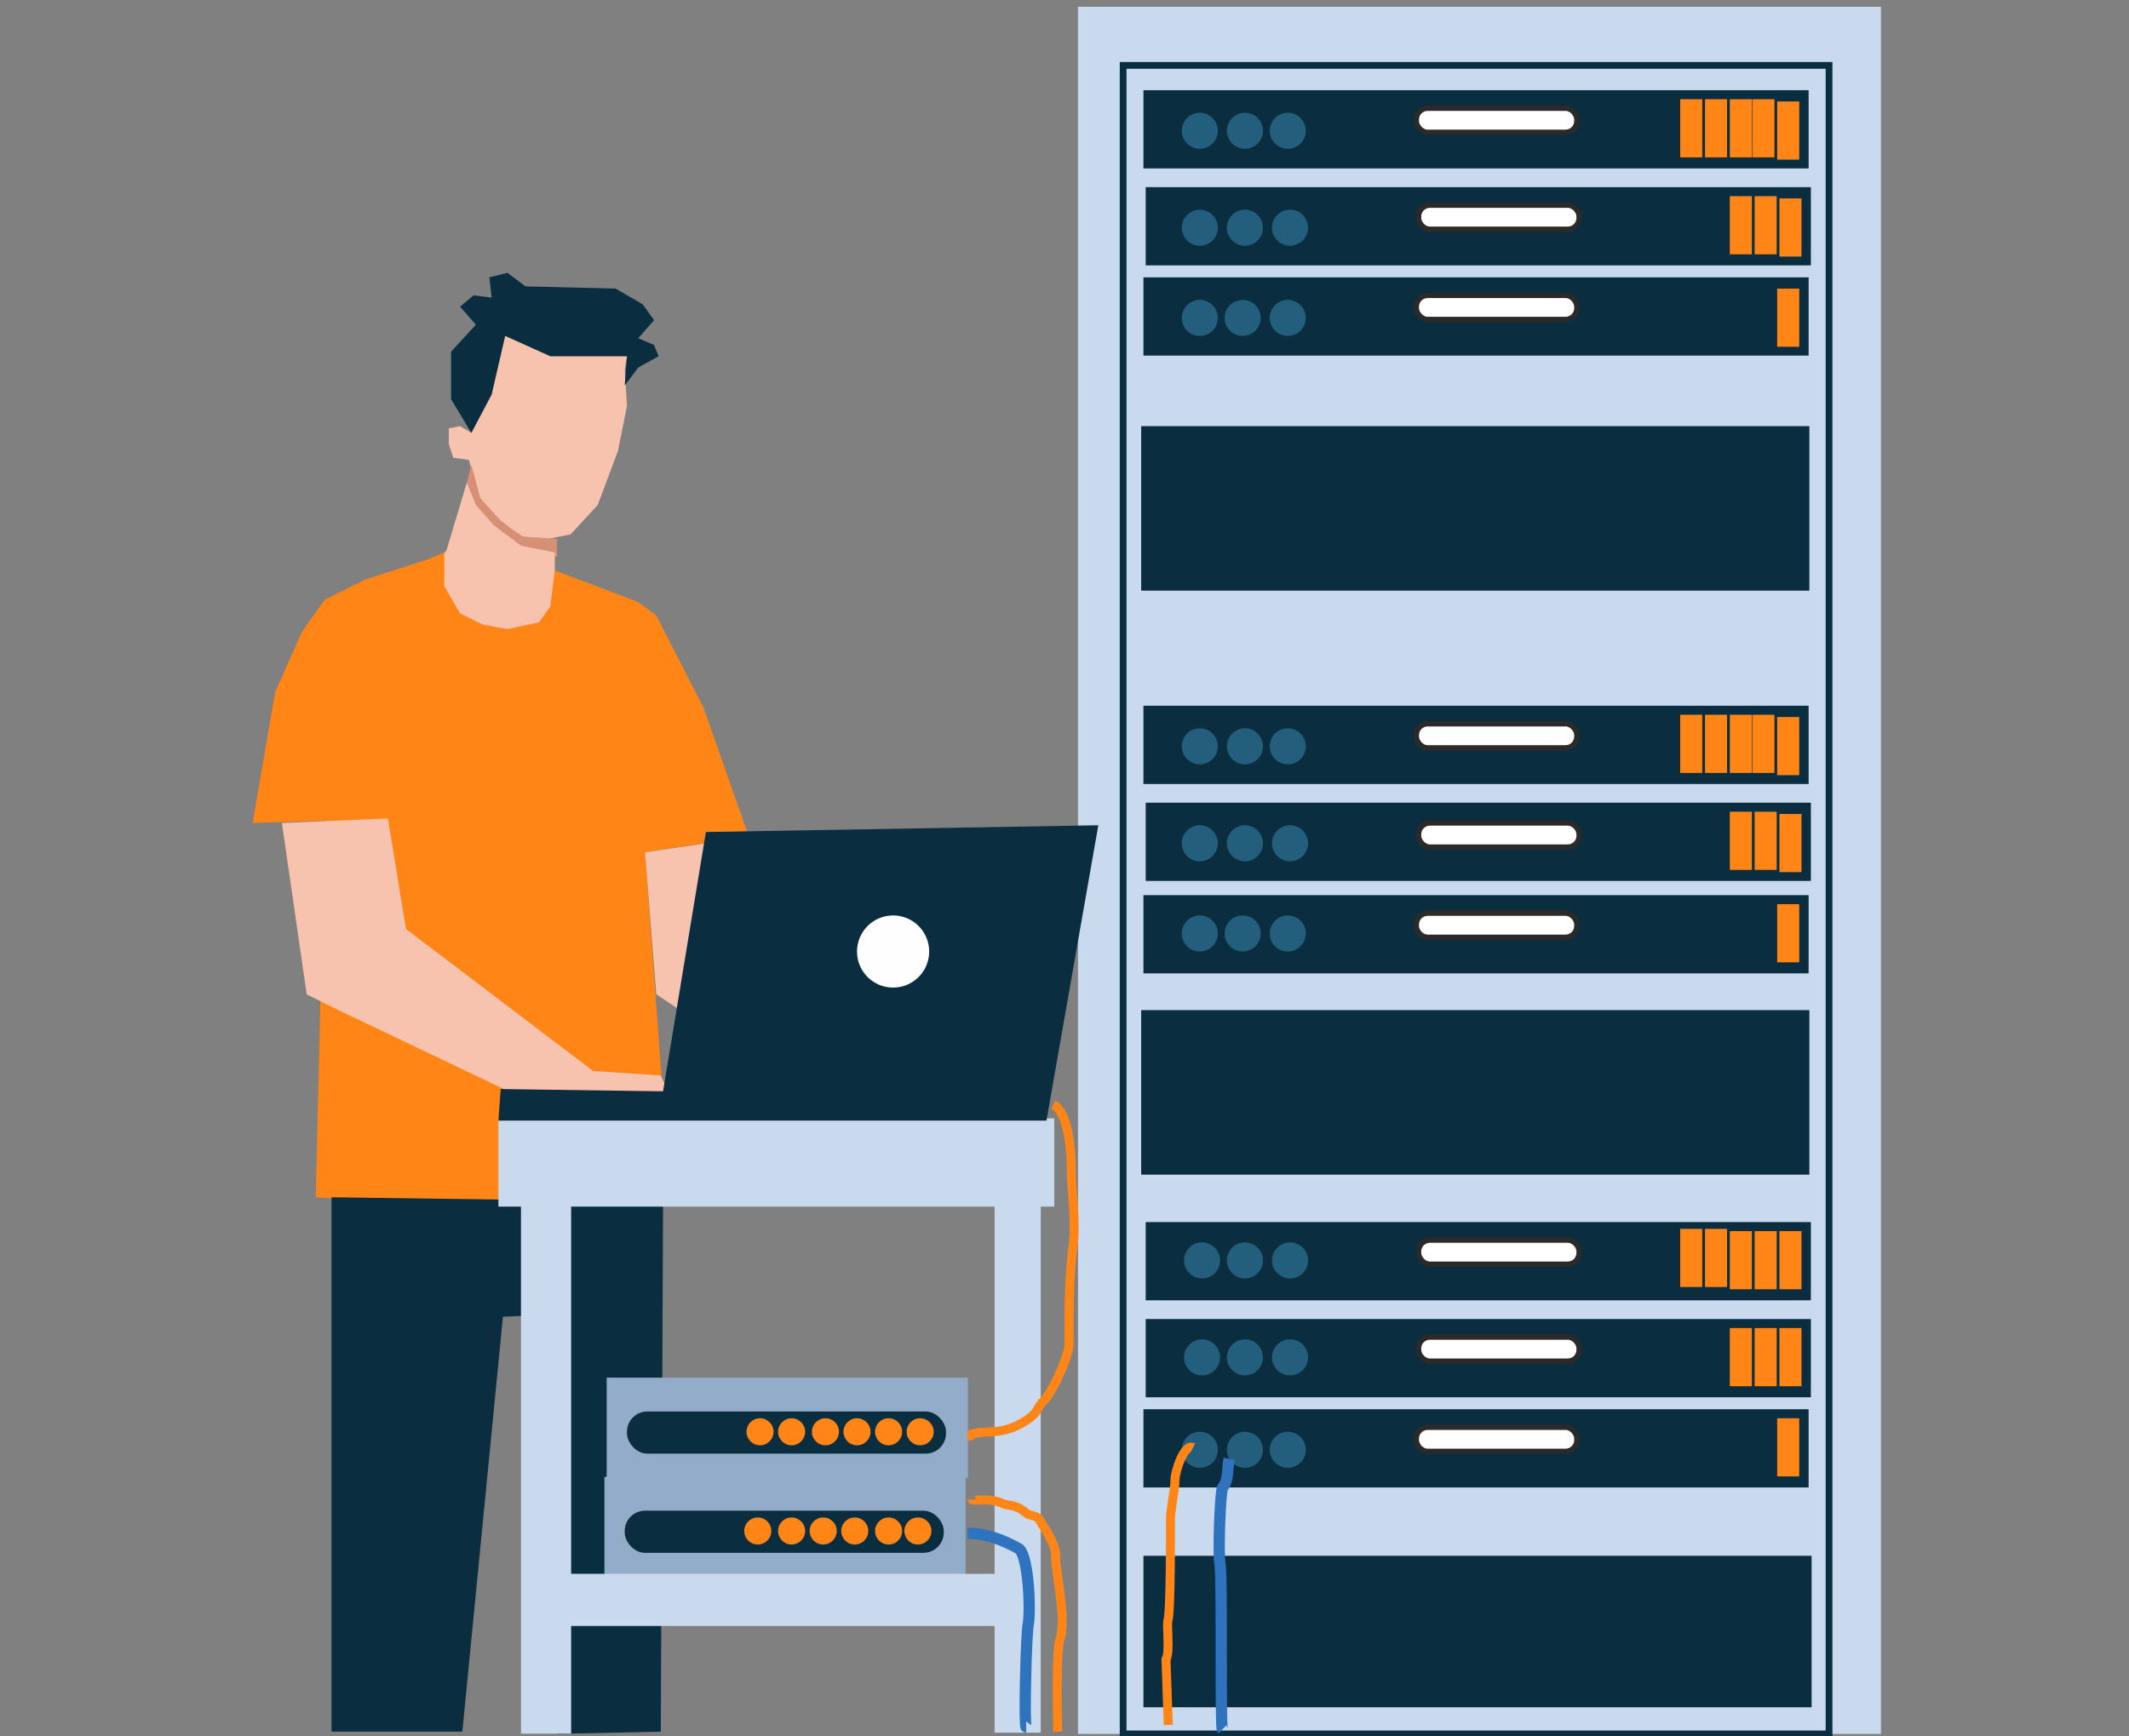
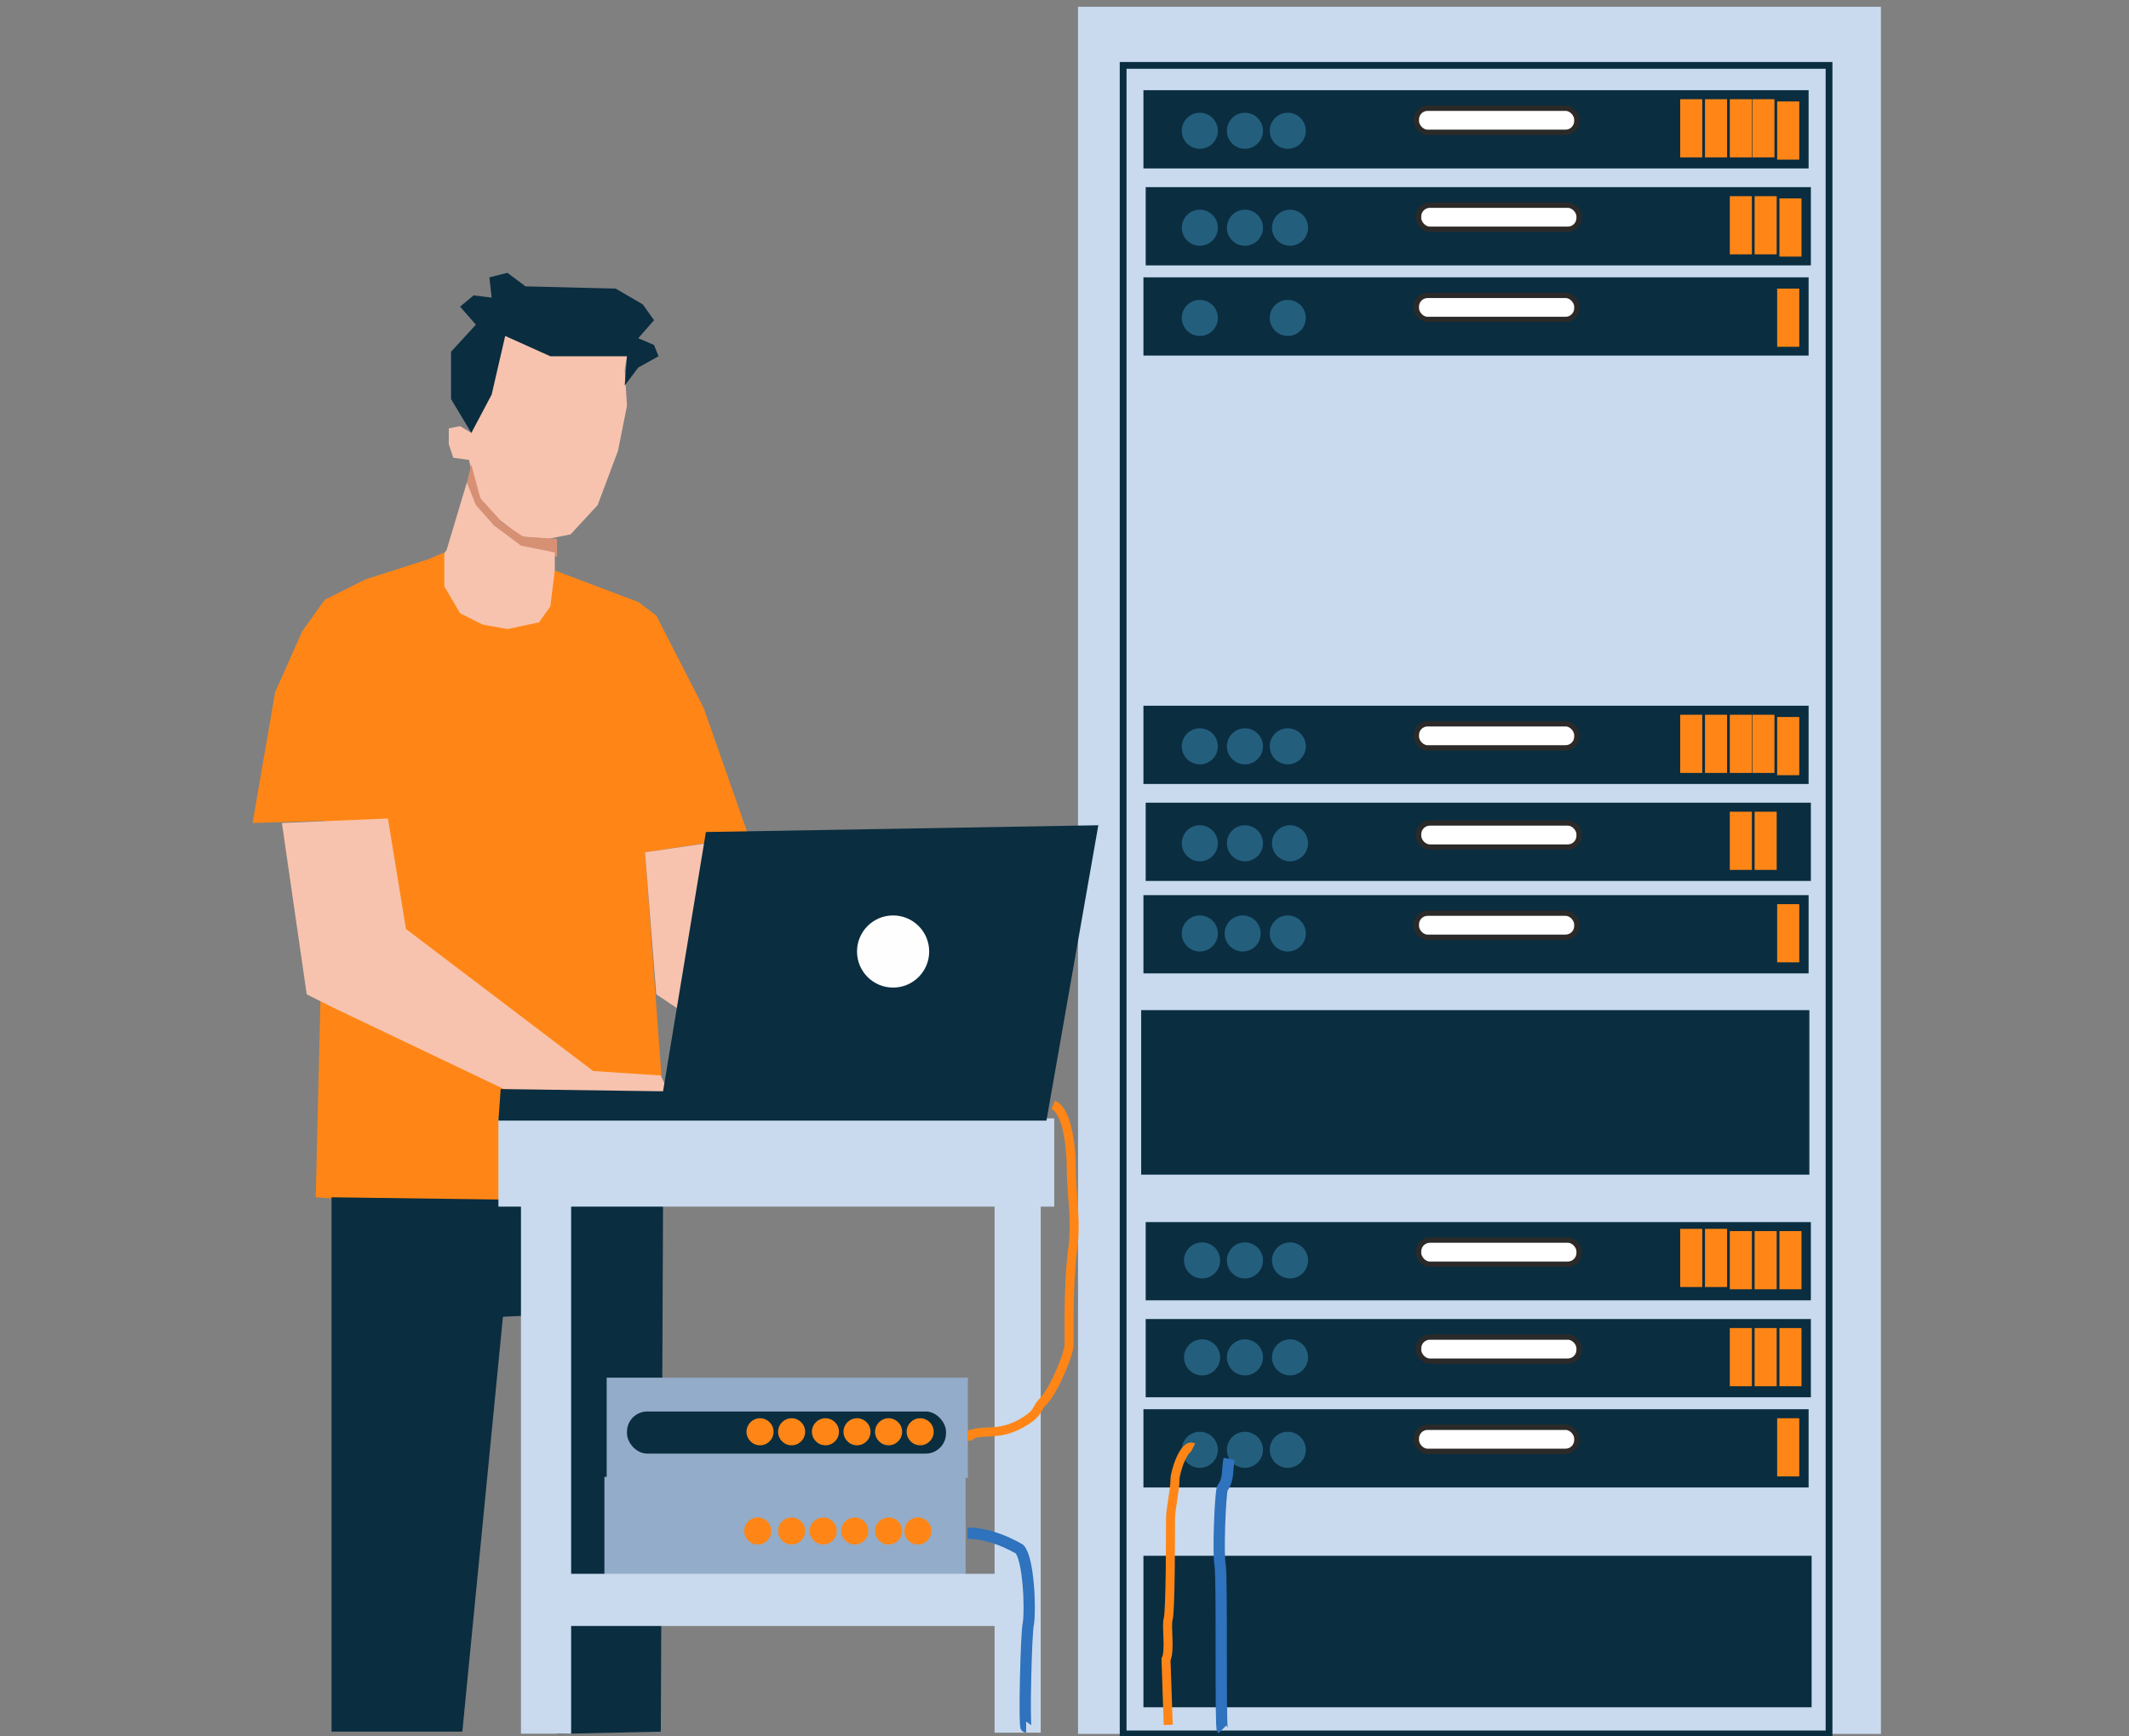
<svg xmlns="http://www.w3.org/2000/svg" xml:space="preserve" width="944px" height="770px" version="1.1" style="shape-rendering:geometricPrecision; text-rendering:geometricPrecision; image-rendering:optimizeQuality; fill-rule:evenodd; clip-rule:evenodd" viewBox="0 0 944 770">
  <rect x="0" y="0" width="944" height="770" fill="#808080" stroke="none" />
  <defs>
    <style type="text/css">
   
    .str2 {stroke:#FF8616;stroke-width:3.999}
    .str3 {stroke:#2F72BD;stroke-width:5}
    .str1 {stroke:#2B2A29;stroke-width:2.362}
    .str0 {stroke:#0A2D40;stroke-width:2.999}
    .fil1 {fill:none}
    .fil9 {fill:#FEFEFE}
    .fil2 {fill:#0A2D40}
    .fil3 {fill:#245E7D}
    .fil8 {fill:#93ACC9}
    .fil0 {fill:#C9DAEE}
    .fil7 {fill:#D69074}
    .fil6 {fill:#F8C3AE}
    .fil5 {fill:#FF8616}
    .fil4 {fill:white}
   
  </style>
  </defs>
  <g id="Слой_x0020_1">
    <rect class="fil0" x="478" y="3" width="356" height="766" />
    <rect class="fil1 str0" x="498" y="29" width="313" height="740" />
    <rect class="fil2" x="507" y="40" width="294.94" height="34.699" />
    <circle class="fil3" cx="532" cy="58" r="8" />
    <circle class="fil3" cx="552" cy="58" r="8" />
    <circle class="fil3" cx="571" cy="58" r="8" />
    <rect class="fil4 str1" x="628" y="48" width="71.177" height="10.677" rx="5" ry="5" />
    <rect class="fil5" x="745" y="44" width="9.788" height="25.801" />
    <rect class="fil5" x="756" y="44" width="9.788" height="25.801" />
    <rect class="fil5" x="767" y="44" width="9.788" height="25.801" />
    <rect class="fil5" x="777" y="44" width="9.788" height="25.801" />
    <rect class="fil5" x="788" y="45" width="9.788" height="25.801" />
    <rect class="fil2" x="508" y="83" width="294.94" height="34.699" />
    <circle class="fil3" cx="532" cy="101" r="8" />
    <circle class="fil3" cx="552" cy="101" r="8" />
    <circle class="fil3" cx="572" cy="101" r="8" />
    <rect class="fil4 str1" x="629" y="91" width="71.177" height="10.677" rx="5" ry="5" />
    <rect class="fil5" x="767" y="87" width="9.788" height="25.801" />
    <rect class="fil5" x="778" y="87" width="9.788" height="25.801" />
    <rect class="fil5" x="789" y="88" width="9.788" height="25.801" />
    <rect class="fil2" x="507" y="123" width="294.94" height="34.699" />
    <circle class="fil3" cx="532" cy="141" r="8" />
-     <circle class="fil3" cx="551" cy="141" r="8" />
    <circle class="fil3" cx="571" cy="141" r="8" />
    <rect class="fil4 str1" x="628" y="131" width="71.177" height="10.677" rx="5" ry="5" />
    <rect class="fil5" x="788" y="128" width="9.788" height="25.801" />
-     <rect class="fil2" x="506" y="189" width="296.274" height="72.957" />
    <rect class="fil2" x="507" y="313" width="294.94" height="34.699" />
    <circle class="fil3" cx="532" cy="331" r="8" />
    <circle class="fil3" cx="552" cy="331" r="8" />
    <circle class="fil3" cx="571" cy="331" r="8" />
    <rect class="fil4 str1" x="628" y="321" width="71.177" height="10.677" rx="5" ry="5" />
    <rect class="fil5" x="745" y="317" width="9.788" height="25.801" />
    <rect class="fil5" x="756" y="317" width="9.788" height="25.801" />
    <rect class="fil5" x="767" y="317" width="9.788" height="25.801" />
    <rect class="fil5" x="777" y="317" width="9.788" height="25.801" />
    <rect class="fil5" x="788" y="318" width="9.788" height="25.801" />
    <rect class="fil2" x="508" y="356" width="294.94" height="34.699" />
    <circle class="fil3" cx="532" cy="374" r="8" />
    <circle class="fil3" cx="552" cy="374" r="8" />
    <circle class="fil3" cx="572" cy="374" r="8" />
    <rect class="fil4 str1" x="629" y="365" width="71.177" height="10.677" rx="5" ry="5" />
    <rect class="fil5" x="767" y="360" width="9.788" height="25.801" />
    <rect class="fil5" x="778" y="360" width="9.788" height="25.801" />
-     <rect class="fil5" x="789" y="361" width="9.788" height="25.801" />
    <rect class="fil2" x="507" y="397" width="294.94" height="34.699" />
    <circle class="fil3" cx="532" cy="414" r="8" />
    <circle class="fil3" cx="551" cy="414" r="8" />
    <circle class="fil3" cx="571" cy="414" r="8" />
    <rect class="fil4 str1" x="628" y="405" width="71.177" height="10.677" rx="5" ry="5" />
    <rect class="fil5" x="788" y="401" width="9.788" height="25.801" />
    <rect class="fil2" x="506" y="448" width="296.274" height="72.957" />
    <rect class="fil2" x="508" y="542" width="294.94" height="34.699" />
    <circle class="fil3" cx="533" cy="559" r="8" />
    <circle class="fil3" cx="552" cy="559" r="8" />
    <circle class="fil3" cx="572" cy="559" r="8" />
    <rect class="fil4 str1" x="629" y="550" width="71.177" height="10.677" rx="5" ry="5" />
    <rect class="fil5" x="745" y="545" width="9.788" height="25.801" />
    <rect class="fil5" x="756" y="545" width="9.788" height="25.801" />
    <rect class="fil5" x="767" y="546" width="9.788" height="25.801" />
    <rect class="fil5" x="778" y="546" width="9.788" height="25.801" />
    <rect class="fil5" x="789" y="546" width="9.788" height="25.801" />
    <rect class="fil2" x="508" y="585" width="294.94" height="34.699" />
    <circle class="fil3" cx="533" cy="602" r="8" />
    <circle class="fil3" cx="552" cy="602" r="8" />
    <circle class="fil3" cx="572" cy="602" r="8" />
    <rect class="fil4 str1" x="629" y="593" width="71.177" height="10.677" rx="5" ry="5" />
    <rect class="fil5" x="767" y="589" width="9.788" height="25.801" />
    <rect class="fil5" x="778" y="589" width="9.788" height="25.801" />
    <rect class="fil5" x="789" y="589" width="9.788" height="25.801" />
    <rect class="fil2" x="507" y="625" width="294.94" height="34.699" />
    <circle class="fil3" cx="532" cy="643" r="8" />
    <circle class="fil3" cx="552" cy="643" r="8" />
    <circle class="fil3" cx="571" cy="643" r="8" />
    <rect class="fil4 str1" x="628" y="633" width="71.177" height="10.677" rx="5" ry="5" />
    <rect class="fil5" x="788" y="629" width="9.788" height="25.801" />
    <rect class="fil2" x="507" y="690" width="296.274" height="67.186" />
    <polygon class="fil6" points="209,192 224,142 279,152 277,164 278,180 274,200 265,224 253,237 243,239 231,238 217,227 211,218 208,204 201,203 199,197 199,190 204,189 " />
    <polygon class="fil7" points="207,214 209,206 213,221 223,232 232,238 247,239 247,247 231,243 219,233 210,224 " />
    <polygon class="fil6" points="198,244 207,214 211,224 219,233 231,242 246,245 246,257 247,266 245,278 231,284 210,282 193,269 195,248 " />
    <polygon class="fil5" points="190,248 197,245 197,260 204,272 214,277 225,279 239,276 244,269 246,253 283,267 291,273 312,314 332,371 286,378 294,487 295,535 241,538 140,531 144,364 112,365 122,307 134,280 144,266 162,257 " />
    <polygon class="fil6" points="291,441 286,378 327,372 333,452 315,457 " />
    <polygon class="fil6" points="172,363 125,365 136,441 148,447 236,489 299,490 293,477 263,475 180,412 " />
    <polygon class="fil2" points="294,533 147,531 147,768 205,768 223,584 243,583 247,769 293,768 " />
    <rect class="fil8" x="269" y="611" width="160.148" height="44.485" />
    <rect class="fil2" x="278" y="626" width="141.464" height="18.684" rx="9" ry="9" />
    <circle class="fil5" cx="337" cy="635" r="6" />
    <circle class="fil5" cx="351" cy="635" r="6" />
    <circle class="fil5" cx="366" cy="635" r="6" />
    <circle class="fil5" cx="380" cy="635" r="6" />
    <circle class="fil5" cx="394" cy="635" r="6" />
    <circle class="fil5" cx="408" cy="635" r="6" />
    <rect class="fil8" x="268" y="655" width="160.148" height="44.485" />
-     <rect class="fil2" x="277" y="670" width="141.464" height="18.684" rx="9" ry="9" />
    <circle class="fil5" cx="336" cy="679" r="6" />
    <circle class="fil5" cx="351" cy="679" r="6" />
    <circle class="fil5" cx="365" cy="679" r="6" />
    <circle class="fil5" cx="379" cy="679" r="6" />
    <circle class="fil5" cx="394" cy="679" r="6" />
    <circle class="fil5" cx="407" cy="679" r="6" />
    <rect class="fil0" x="221" y="496" width="246.45" height="39.148" />
    <rect class="fil0" x="231" y="526" width="22.243" height="242.892" />
    <rect class="fil0" x="441" y="522" width="20.464" height="246.451" />
    <rect class="fil0" x="249" y="698" width="199.295" height="23.132" />
    <polygon class="fil2" points="294,484 313,369 487,366 464,497 221,497 222,483 " />
    <circle class="fil9" cx="396" cy="422" r="16" />
    <path class="fil1 str2" d="M467 490c7,3 8,22 8,28 0,11 2,20 1,33 -2,14 -2,29 -2,44 1,4 -7,22 -11,26 -4,4 -2,5 -8,9 -11,7 -17,4 -24,6 0,1 -2,1 -2,1" />
    <path class="fil1 str3" d="M429 680c8,0 16,3 23,7 4,4 5,26 4,33 -1,3 -2,46 -1,46" />
-     <path class="fil1 str2" d="M431 665c0,1 8,-1 14,2 3,1 5,0 10,4 2,2 5,0 7,5 1,1 7,11 6,14 0,7 5,28 2,37 -2,5 -1,41 -1,41" />
    <path class="fil1 str2" d="M529 642c-4,-2 -8,11 -8,14 0,5 -2,13 -2,18 0,7 0,40 -1,44 -1,3 1,14 -1,18 0,1 1,29 1,29" />
    <path class="fil1 str3" d="M545 647c-1,5 0,9 -3,13 -1,3 -2,30 -1,34 1,7 0,72 1,73" />
    <polygon class="fil2" points="204,136 211,144 200,156 200,177 209,192 218,175 224,149 244,158 278,158 277,171 283,163 292,158 290,153 283,150 290,142 285,135 273,128 233,127 225,121 217,123 218,132 210,131 " />
    <rect class="fil1" x="2" y="3" width="944" height="766" />
  </g>
</svg>